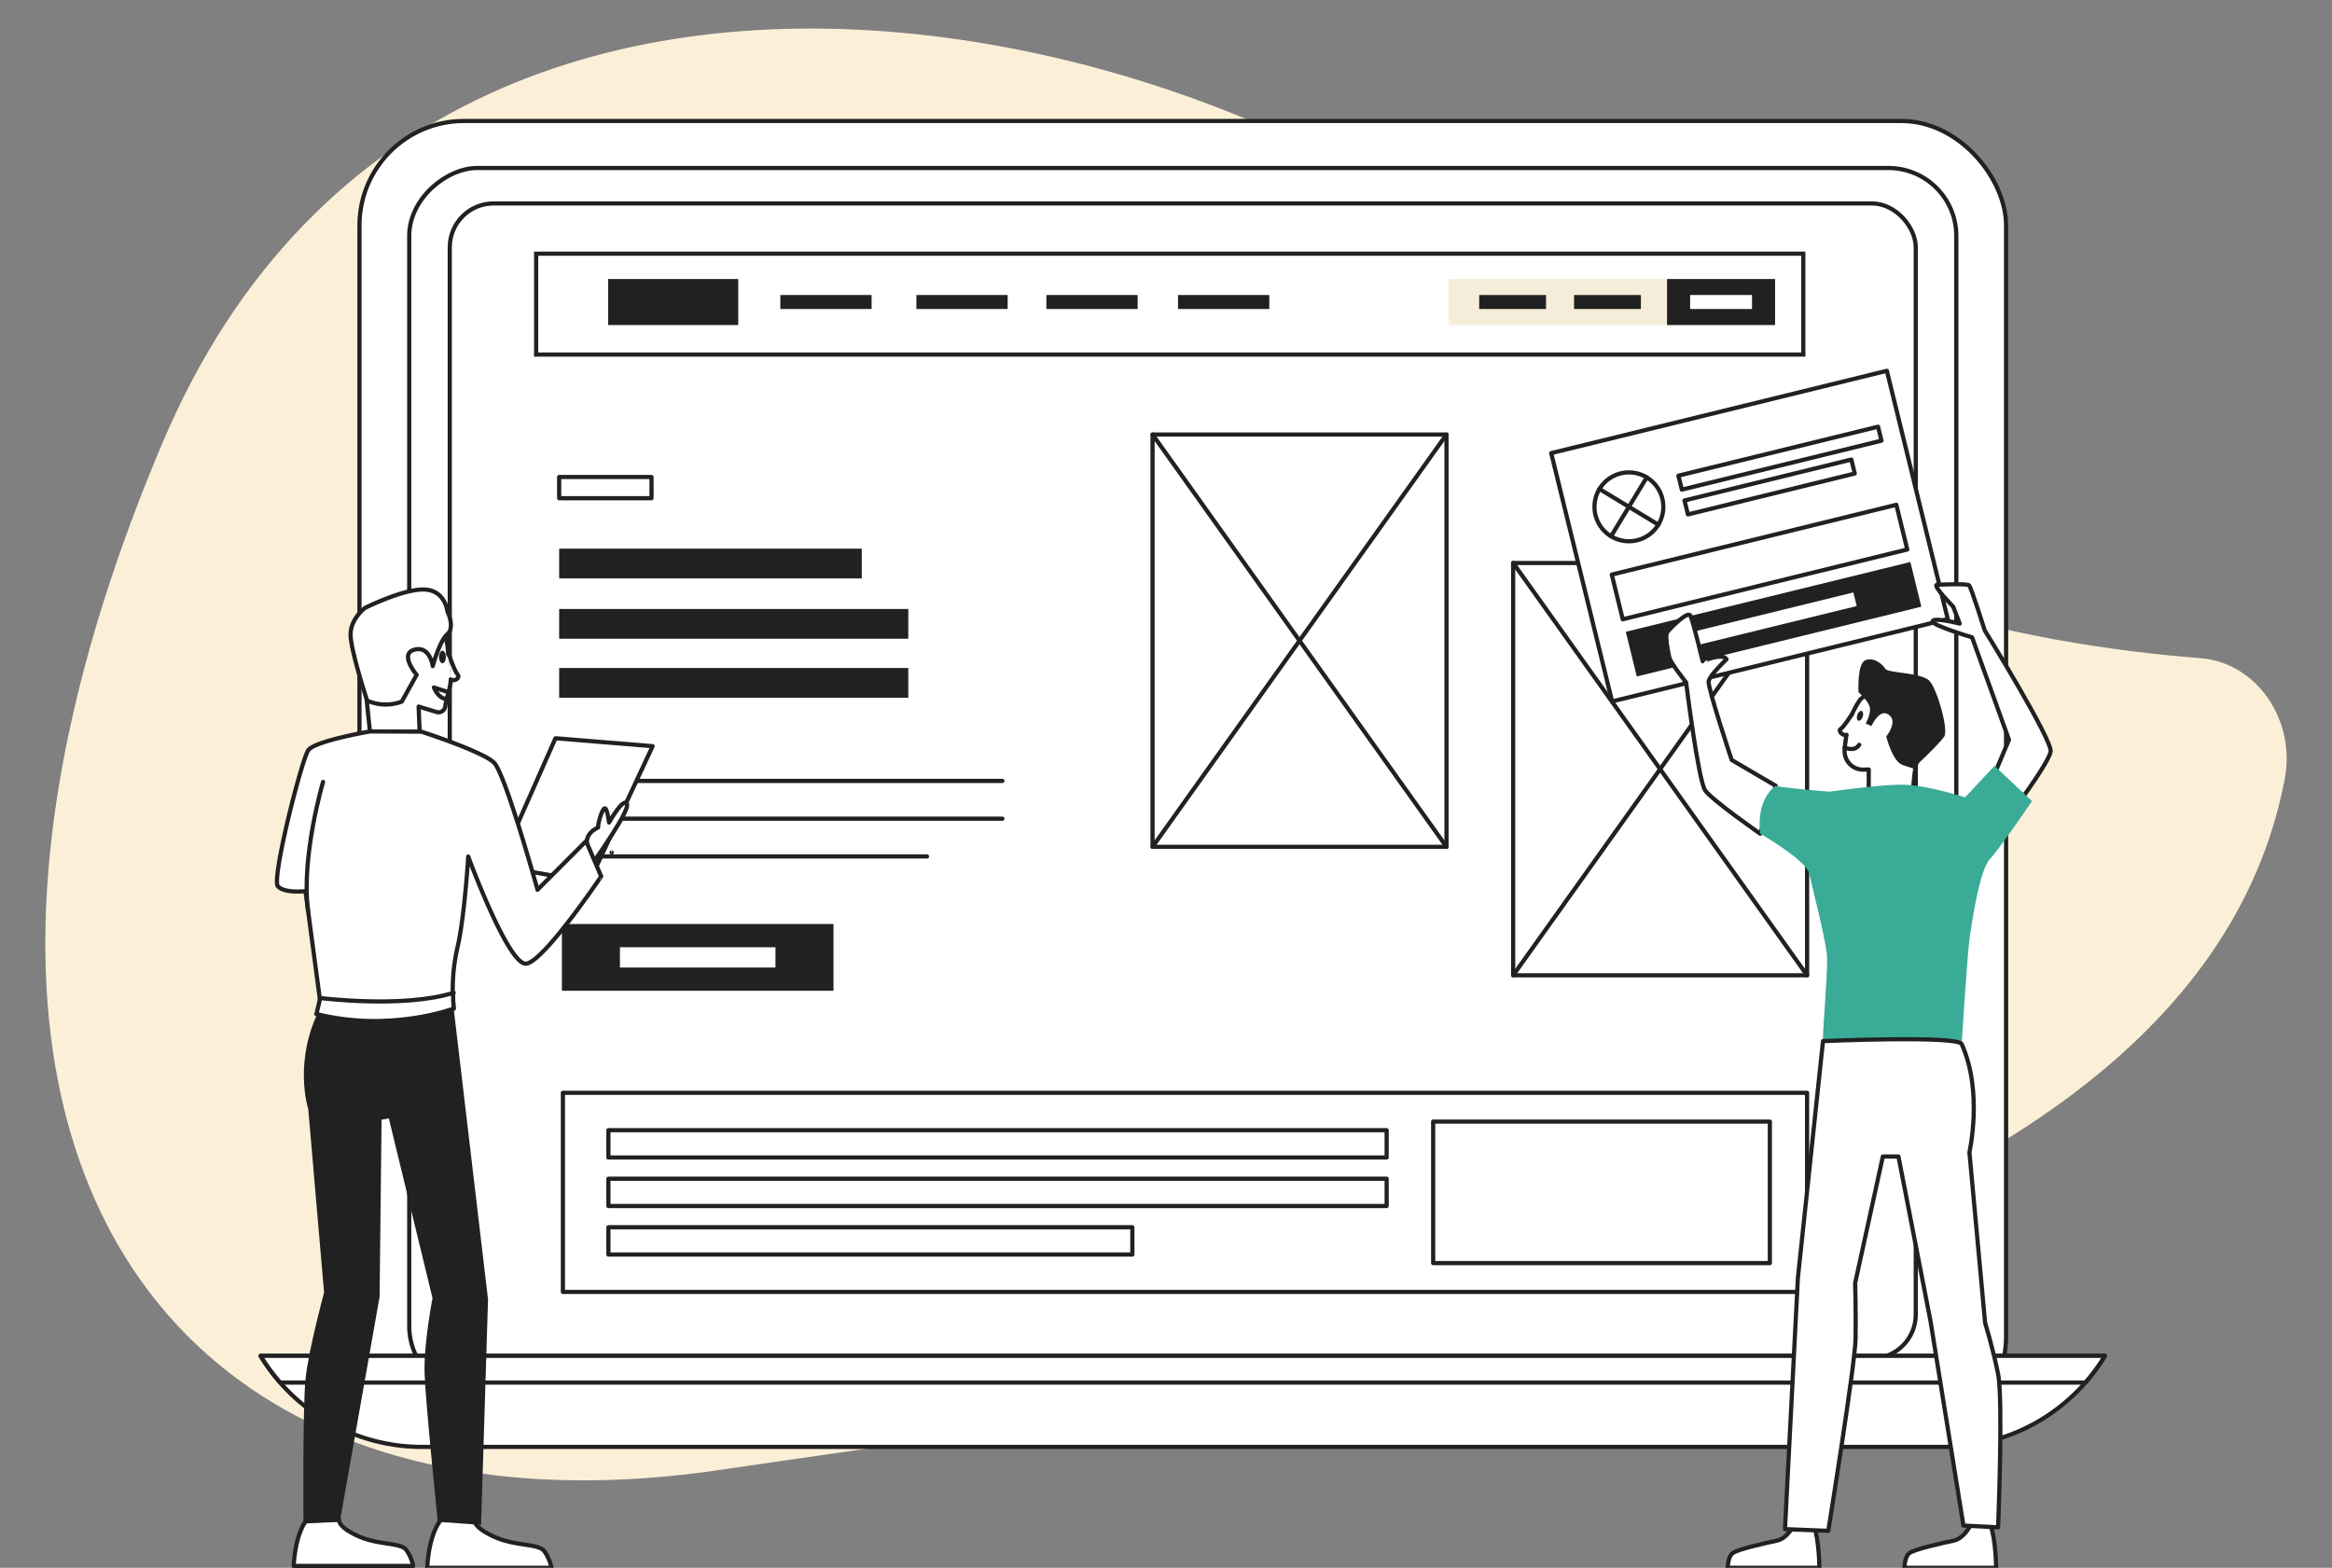
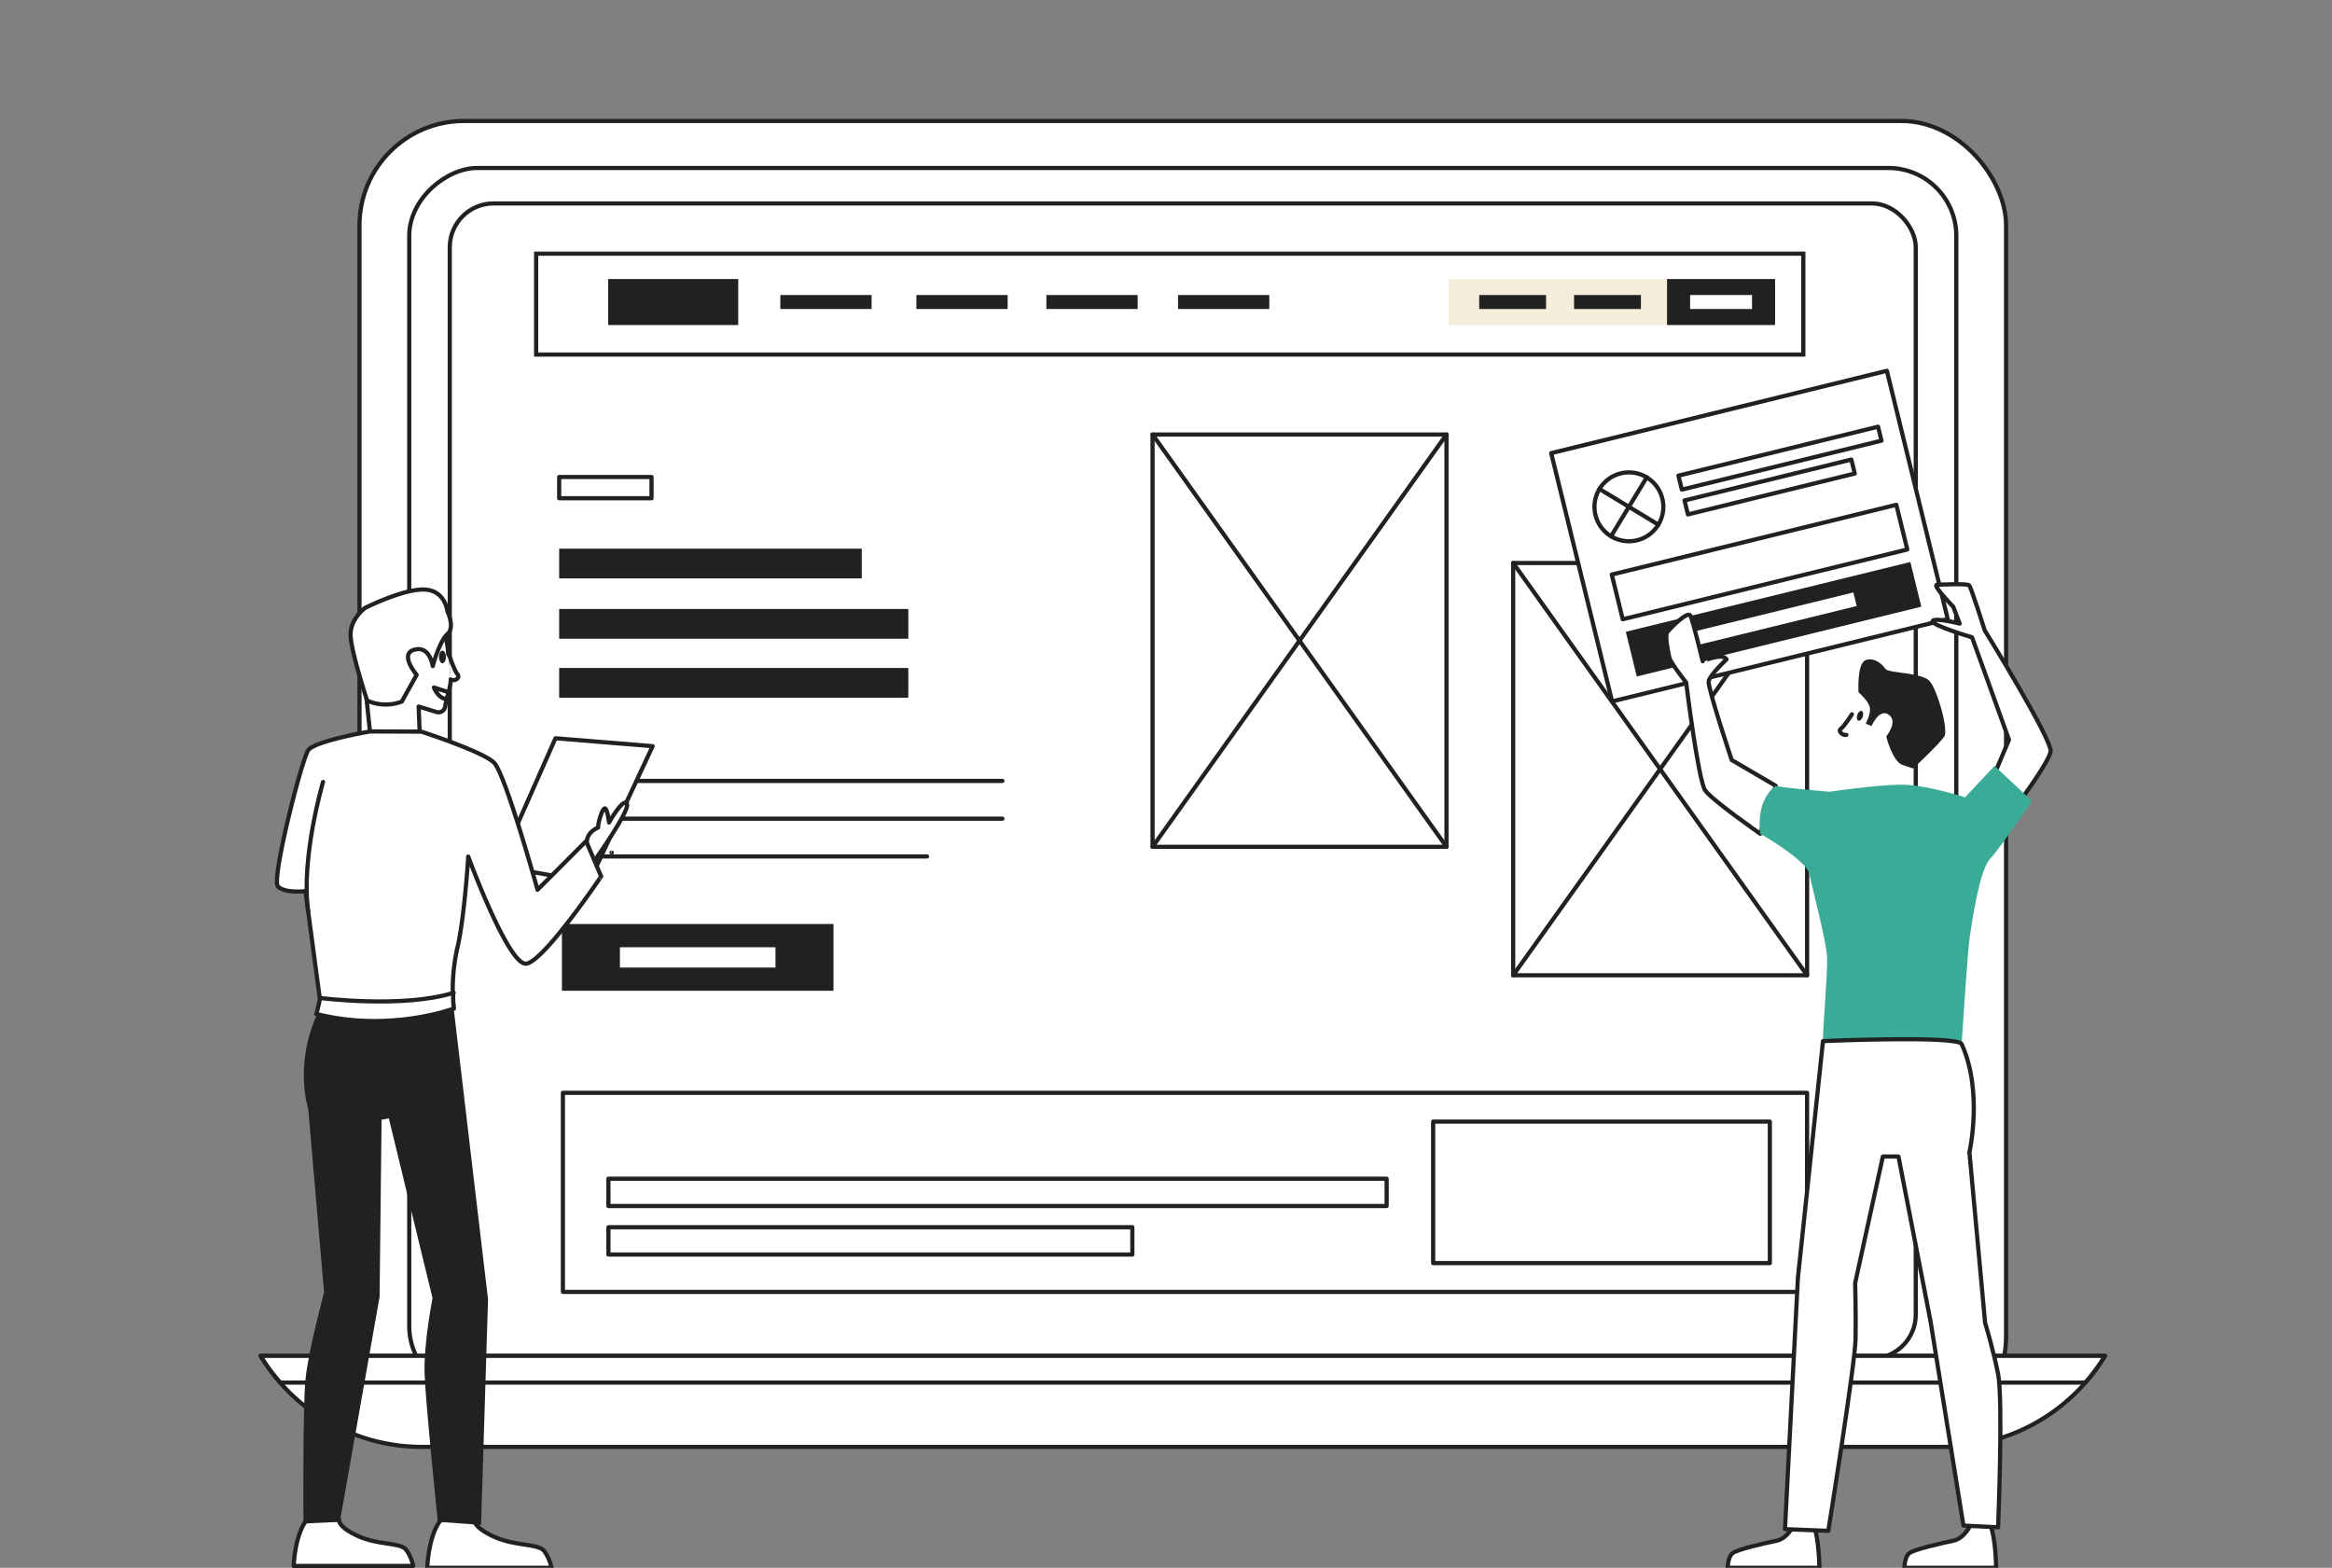
<svg xmlns="http://www.w3.org/2000/svg" viewBox="0 0 1548.16 1040.86">
  <rect x="0" y="0" width="1548.16" height="1040.86" fill="#808080" stroke="none" />
  <g id="Layer_5" data-name="Layer 5">
-     <path d="M1516.75,517.39c7.61-39.69-18.9-77.55-55.86-80.43-106.79-8.32-323.64-43.07-404.24-187.45C947.92,54.75,305.73-173.23,107.88,294s2,736.58,370.76,681.77C822.89,924.56,1450.72,861.73,1516.75,517.39Z" fill="#fbefd8" />
    <rect x="238.64" y="80.32" width="1093.15" height="876.27" rx="69.38" fill="#fff" stroke="#212121" stroke-linecap="round" stroke-linejoin="round" stroke-width="2.78" />
    <rect x="378.29" y="4.91" width="813.86" height="1027.07" rx="45.09" transform="translate(1303.66 -266.76) rotate(90)" fill="#fff" stroke="#212121" stroke-linecap="round" stroke-linejoin="round" stroke-width="2.78" />
    <rect x="298.59" y="135.05" width="973.24" height="766.79" rx="29.13" fill="#fff" stroke="#212121" stroke-linecap="round" stroke-linejoin="round" stroke-width="2.78" />
    <path d="M173,900.14a125.08,125.08,0,0,0,106.84,60.45H1290.58a125.1,125.1,0,0,0,106.84-60.45Z" fill="#fff" stroke="#212121" stroke-linecap="round" stroke-linejoin="round" stroke-width="2.78" />
    <path d="M186.08,917.89H1384.35a126.6,126.6,0,0,0,13.07-17.75H173A125,125,0,0,0,186.08,917.89Z" fill="#fff" stroke="#212121" stroke-linecap="round" stroke-linejoin="round" stroke-width="2.78" />
    <rect x="373.7" y="725.5" width="825.98" height="132.19" fill="#fff" stroke="#212121" stroke-linecap="round" stroke-linejoin="round" stroke-width="2.78" />
    <rect x="951.44" y="744.63" width="223.52" height="93.93" fill="#fff" stroke="#212121" stroke-linecap="round" stroke-linejoin="round" stroke-width="2.78" />
-     <rect x="403.91" y="750.33" width="516.65" height="18.12" fill="#fff" stroke="#212121" stroke-linecap="round" stroke-linejoin="round" stroke-width="2.78" />
    <rect x="403.91" y="782.54" width="516.65" height="18.12" fill="#fff" stroke="#212121" stroke-linecap="round" stroke-linejoin="round" stroke-width="2.78" />
    <rect x="403.91" y="814.75" width="347.83" height="18.12" fill="#fff" stroke="#212121" stroke-linecap="round" stroke-linejoin="round" stroke-width="2.78" />
    <rect x="765.15" y="288.48" width="195.14" height="273.72" fill="#fff" stroke="#212121" stroke-linecap="round" stroke-linejoin="round" stroke-width="2.78" />
    <line x1="960.29" y1="288.48" x2="765.15" y2="562.2" fill="none" stroke="#212121" stroke-linecap="round" stroke-linejoin="round" stroke-width="2.78" />
    <line x1="960.29" y1="562.2" x2="765.15" y2="288.48" fill="none" stroke="#212121" stroke-linecap="round" stroke-linejoin="round" stroke-width="2.78" />
    <rect x="1004.55" y="373.77" width="195.14" height="273.72" fill="#fff" stroke="#212121" stroke-linecap="round" stroke-linejoin="round" stroke-width="2.78" />
    <line x1="1199.68" y1="373.77" x2="1004.55" y2="647.49" fill="none" stroke="#212121" stroke-linecap="round" stroke-linejoin="round" stroke-width="2.78" />
    <line x1="1199.68" y1="647.49" x2="1004.55" y2="373.77" fill="none" stroke="#212121" stroke-linecap="round" stroke-linejoin="round" stroke-width="2.78" />
    <rect x="371.22" y="316.67" width="61.31" height="14.1" fill="#fff" stroke="#212121" stroke-linecap="round" stroke-linejoin="round" stroke-width="2.78" />
    <rect x="371.22" y="364.25" width="200.88" height="19.75" fill="#212121" />
    <rect x="371.22" y="404.29" width="231.78" height="19.75" fill="#212121" />
    <rect x="371.22" y="443.47" width="231.78" height="19.75" fill="#212121" />
    <rect x="355.93" y="168.41" width="841.25" height="66.98" fill="#fff" stroke="#212121" stroke-miterlimit="10" stroke-width="2.78" />
    <rect x="961.85" y="185.24" width="144.86" height="30.55" fill="#f5ecda" />
    <rect x="403.76" y="185.24" width="86.34" height="30.55" fill="#212121" />
    <rect x="1106.71" y="185.24" width="71.73" height="30.55" fill="#212121" />
    <rect x="782.07" y="195.86" width="60.59" height="9.29" fill="#212121" />
    <rect x="1044.99" y="195.86" width="44.37" height="9.29" fill="#212121" />
    <rect x="982.01" y="195.86" width="44.37" height="9.29" fill="#212121" />
    <rect x="694.67" y="195.86" width="60.59" height="9.29" fill="#212121" />
    <rect x="608.37" y="195.86" width="60.59" height="9.29" fill="#212121" />
    <rect x="518.04" y="195.86" width="60.59" height="9.29" fill="#212121" />
    <rect x="1122.04" y="195.86" width="41.08" height="9.29" fill="#fff" />
    <rect x="373.04" y="613.45" width="180.29" height="44.31" fill="#212121" />
    <rect x="411.56" y="628.87" width="103.26" height="13.48" fill="#fff" />
    <rect x="1046.72" y="271.13" width="229.43" height="169.72" transform="translate(-51.36 286.82) rotate(-13.78)" fill="#fff" stroke="#212121" stroke-linecap="round" stroke-linejoin="round" stroke-width="2.78" />
    <rect x="1113.44" y="299.47" width="136.47" height="9.54" transform="translate(-38.46 290.15) rotate(-13.78)" fill="#fff" stroke="#212121" stroke-linecap="round" stroke-linejoin="round" stroke-width="2.78" />
    <rect x="1117.8" y="318.61" width="114.03" height="9.54" transform="translate(-43.21 289.07) rotate(-13.78)" fill="#fff" stroke="#212121" stroke-linecap="round" stroke-linejoin="round" stroke-width="2.78" />
    <rect x="1080.17" y="395.9" width="194.5" height="30.55" transform="translate(-64.04 292.22) rotate(-13.78)" fill="#212121" />
    <rect x="1121.72" y="406.52" width="111.39" height="9.29" transform="translate(-64.04 292.22) rotate(-13.78)" fill="#fff" />
    <rect x="1070.86" y="357.92" width="194.5" height="30.55" transform="translate(-55.27 288.91) rotate(-13.78)" fill="#fff" stroke="#212121" stroke-linecap="round" stroke-linejoin="round" stroke-width="2.78" />
    <circle cx="1081.39" cy="336.48" r="22.87" fill="#fff" stroke="#212121" stroke-linecap="round" stroke-linejoin="round" stroke-width="2.78" />
    <line x1="1093.24" y1="316.92" x2="1069.53" y2="356.04" fill="none" stroke="#212121" stroke-linecap="round" stroke-linejoin="round" stroke-width="2.78" />
    <line x1="1061.83" y1="324.63" x2="1100.95" y2="348.34" fill="none" stroke="#212121" stroke-linecap="round" stroke-linejoin="round" stroke-width="2.78" />
    <path d="M1191.08,1012.1s-4.21,9.2-11.5,10.74-26.46,5.75-29.52,8.43-3.07,9.59-3.07,9.59h60.85s-.11-18.42-3.64-28C1205.65,1012.87,1191.08,1012.1,1191.08,1012.1Z" fill="#fff" stroke="#212121" stroke-linecap="round" stroke-linejoin="round" stroke-width="2.78" />
    <path d="M1308.41,1012.1s-4.21,9.2-11.5,10.74-26.46,5.75-29.52,8.43-3.07,9.59-3.07,9.59h60.85s-.11-18.42-3.64-28C1323,1012.87,1308.41,1012.1,1308.41,1012.1Z" fill="#fff" stroke="#212121" stroke-linecap="round" stroke-linejoin="round" stroke-width="2.78" />
    <path d="M1301,414s-17-4.33-18-1.63,26.2,10.75,26.2,10.75l24.51,68-9.17,21.75,16.87,18.4s18.4-24.92,19.94-32.21-43.72-80.52-43.72-80.52-9-28.53-10.35-29.9-17.58-.51-21.25-.45,10.68,14.59,10.68,14.59Z" fill="#fff" stroke="#212121" stroke-linecap="round" stroke-linejoin="round" stroke-width="2.78" />
-     <path d="M1225.76,487.87c-.35,3.23-1.23,8.23-1.18,11.08a12.25,12.25,0,0,0,12.63,12l3.4-.12v13.87h29.46a154.61,154.61,0,0,1,1.73-16.25c1.15-5.75,9.2-16.68,9.2-16.68l-13.23-37.39-19-1.72L1235,464.35a67.86,67.86,0,0,0-5.57,9.88" fill="#fff" stroke="#212121" stroke-linecap="round" stroke-linejoin="round" stroke-width="2.78" />
    <path d="M1242.46,482s5.18-12.08,11.51-7.48-1.73,14.38-1.73,14.38,4,16.68,10.93,19l6.9,2.3s17.83-16.68,20.7-21.28-4.6-31.06-9.77-36.81-27.61-5.17-29.33-8.05-7.48-8.05-13.23-5.75-4.6,21.28-4.6,21.28,7.11,6.12,7.58,10.54-2.83,10.26-2.83,10.26Z" fill="#212121" />
    <path d="M1146.22,437.72s-11.12,10.36-11.88,14.57,15.29,52.26,15.29,52.26l29.26,17.14-10.33,31.82s-31.92-22.23-36.52-28.75-12.66-71.7-12.66-71.7-10.35-13-11.12-16.49-3.18-14.73-1.4-16.95,13.65-14.49,15.39-10.85,8.12,30.21,8.12,30.21S1143.54,433.12,1146.22,437.72Z" fill="#fff" stroke="#212121" stroke-linecap="round" stroke-linejoin="round" stroke-width="2.78" />
    <path d="M1214.6,525.61s29.4-4.3,46.27-4.68,43.71,8.43,43.71,8.43l19.53-20.91L1349,531.84s-21.17,31.25-28,38.55-11.81,41.41-13.34,51.76-5.37,70.94-5.37,70.94-18,21.47-92-1.92c-.76-.77,3.07-44.48,2.69-55.21s-10-47.16-11.89-56-32.49-26.47-32.49-26.47-3.77-21.48,10.33-31.82C1180.73,522.85,1214.6,525.61,1214.6,525.61Z" fill="#3aab97" />
    <path d="M1210.25,691.17l-16.67,157.21L1185,1015.17l28.76,1.15s17.83-110.66,18.11-127.51-.28-37-.28-37l18.4-84h10.35l21.28,109.27,21.86,135.74,23,1.15s3.45-84.55,0-101.8-8.62-33.93-8.62-33.93L1307.45,765s9.21-40.26-5.17-71.89C1299.4,687.34,1210.25,691.17,1210.25,691.17Z" fill="#fff" stroke="#212121" stroke-linecap="round" stroke-linejoin="round" stroke-width="2.78" />
    <path d="M1229.44,474.23s-5.18,8.14-7.38,9.64,1.58,4.77,3.7,4" fill="#fff" stroke="#212121" stroke-linecap="round" stroke-linejoin="round" stroke-width="2.78" />
    <line x1="371.22" y1="518.45" x2="665.48" y2="518.45" fill="#fff" stroke="#212121" stroke-linecap="round" stroke-linejoin="round" stroke-width="2.78" />
    <line x1="371.22" y1="543.51" x2="665.48" y2="543.51" fill="#fff" stroke="#212121" stroke-linecap="round" stroke-linejoin="round" stroke-width="2.78" />
    <line x1="371.22" y1="568.58" x2="615.4" y2="568.58" fill="#fff" stroke="#212121" stroke-linecap="round" stroke-linejoin="round" stroke-width="2.78" />
    <path d="M315,1008.85s-1.55,4.73,12.95,11.35,29.81,4.28,33.57,9.84a30.44,30.44,0,0,1,4.63,10.82h-82.5s.62-22.78,10-32.89C292.41,1010.14,315,1008.85,315,1008.85Z" fill="#fff" stroke="#212121" stroke-linecap="round" stroke-linejoin="round" stroke-width="2.78" />
    <path d="M225.14,1008.82s-1.49,4.55,12.45,10.91,28.66,4.11,32.27,9.46a29.31,29.31,0,0,1,4.46,10.4H195s.6-21.9,9.59-31.62C203.43,1010.06,225.14,1008.82,225.14,1008.82Z" fill="#fff" stroke="#212121" stroke-linecap="round" stroke-linejoin="round" stroke-width="2.78" />
    <polygon points="331.25 575.03 391.15 585.57 433.28 495.38 368.77 490.12 331.25 575.03" fill="#fff" stroke="#212121" stroke-linecap="round" stroke-linejoin="round" stroke-width="2.78" />
    <path d="M406,565.92H406C406.2,566,406.23,566,406,565.92Z" fill="#fff" stroke="#212121" stroke-linecap="round" stroke-linejoin="round" stroke-width="2.78" />
    <path d="M299.29,451.09c-.44,6.91-3.22,13.12-3.67,17.69a4.55,4.55,0,0,1-5.87,3.91l-11.82-3.63.66,17.11-33-.57-7.19-69.21s27.64-30.28,51.34-10.53c0,0,6.82,13.64,7.79,27.19" fill="#fff" stroke="#212121" stroke-linecap="round" stroke-linejoin="round" stroke-width="2.78" />
    <path d="M297.57,433.05a11.44,11.44,0,0,1,.08,1.54" fill="#fff" stroke="#212121" stroke-linecap="round" stroke-linejoin="round" stroke-width="2.78" />
    <path d="M287.29,442.2s-1.85-13.71-12.19-10.87S276.62,448,276.62,448l-9.88,17.77a30.34,30.34,0,0,1-23-.65s-11-33.36-11-43.89,9.6-17.64,9.6-17.64,25.73-12.86,39.55-12.2S297,405.86,297,405.86s5.27,10.53,0,15.14S287.29,442.2,287.29,442.2Z" fill="#fff" stroke="#212121" stroke-linecap="round" stroke-linejoin="round" stroke-width="2.78" />
    <path d="M389.84,561.21s-2.39-7.46,7.24-11.85c-.25-1.75,1.92-10.49,3.95-12.5s3.29,9.21,3.29,9.21,9.42-16.78,11.85-12.51-21.29,37.31-21.95,38.62S389.84,561.21,389.84,561.21Z" fill="#fff" stroke="#212121" stroke-linecap="round" stroke-linejoin="round" stroke-width="2.78" />
    <path d="M301.19,669.6,324,862.69l-4.63,149.67-28.72-2.05s-8.12-78.72-8.78-98.47,5.27-50,5.27-50l-29-119.36-4.82.88L252,860.94l-26.38,149.37-24.15,1.17s-.59-77,1.38-96.13,12.29-57.27,12.29-57.27L204.65,736.31s-10.53-32,8.34-68C215.4,668.51,301.19,669.6,301.19,669.6Z" fill="#212121" />
    <path d="M279.69,485.73S320.5,498.9,328,506.36s28.85,84.35,28.85,84.35l32.25-32.31,10,23.44S361.31,638,349.46,639.76s-38.61-71.09-38.61-71.09-2.44,39.79-7,59.68a124.62,124.62,0,0,0-2.63,41.25c-36.52,6.63-67.58,5.27-88.2-1.31l-10.23-76.67s-13.91,1.63-18.3-3.2,15.8-84.26,20.19-90.4,41-12.42,41-12.42Z" fill="#fff" stroke="#212121" stroke-linecap="round" stroke-linejoin="round" stroke-width="2.78" />
    <path d="M212.55,662.58s55.29,7,88.64-3.51c-.88,0,0,10.53,0,10.53s-42.52,16-91.28,3.51C210.3,673,212.55,662.58,212.55,662.58Z" fill="#fff" stroke="#212121" stroke-linecap="round" stroke-linejoin="round" stroke-width="2.78" />
    <path d="M214.47,519.11s-14.74,49.76-9.93,85.85" fill="#fff" stroke="#212121" stroke-linecap="round" stroke-linejoin="round" stroke-width="2.78" />
    <path d="M297.57,433.05s3.83,11.93,6.07,14.51-2,5.18-4.35,3.53" fill="#fff" stroke="#212121" stroke-linecap="round" stroke-linejoin="round" stroke-width="2.78" />
    <ellipse cx="293.73" cy="436.16" rx="2.28" ry="4.19" fill="#212121" />
-     <path d="M1224.57,496.24s6.5,3.23,9.74-1.78" fill="#fff" stroke="#212121" stroke-linecap="round" stroke-linejoin="round" stroke-width="2.78" />
    <ellipse cx="1234.82" cy="475.21" rx="3.41" ry="1.91" transform="translate(393.96 1496.76) rotate(-71.59)" fill="#212121" />
    <path d="M296.48,464c-5.51,0-8.43-7.59-8.43-7.59l9.65,3.14" fill="none" stroke="#212121" stroke-linecap="round" stroke-linejoin="round" stroke-width="2.78" />
  </g>
</svg>